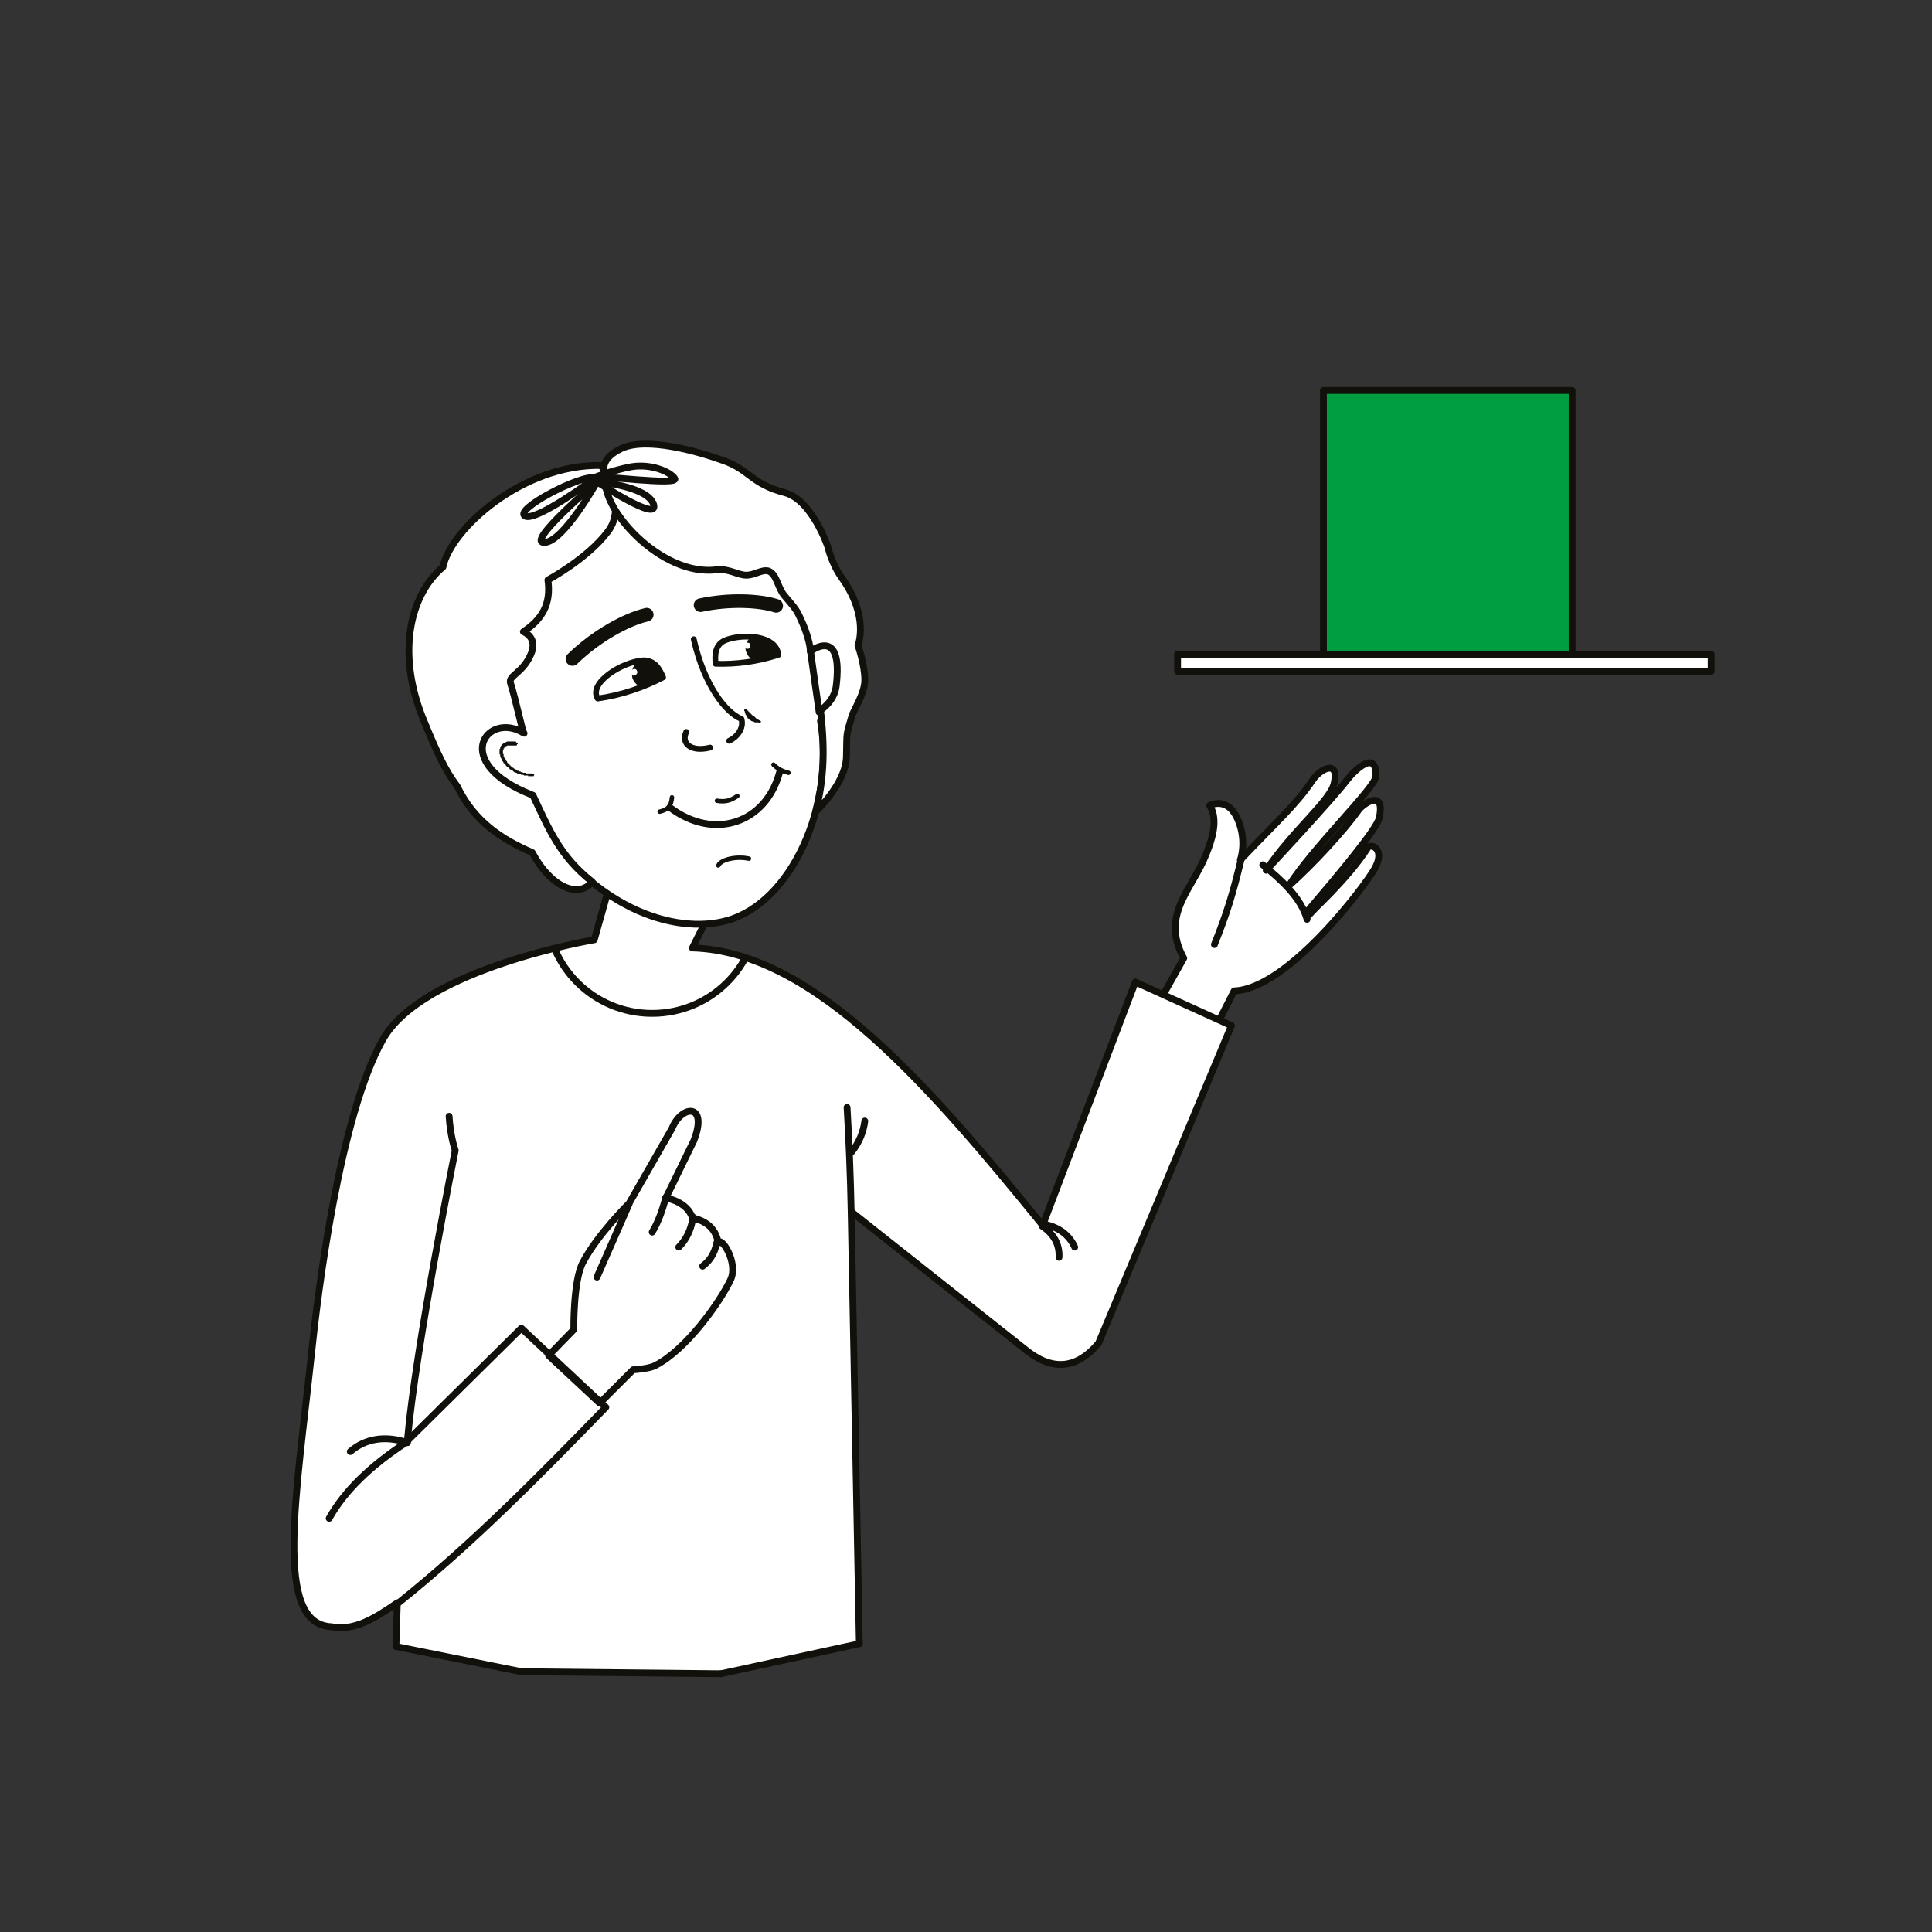
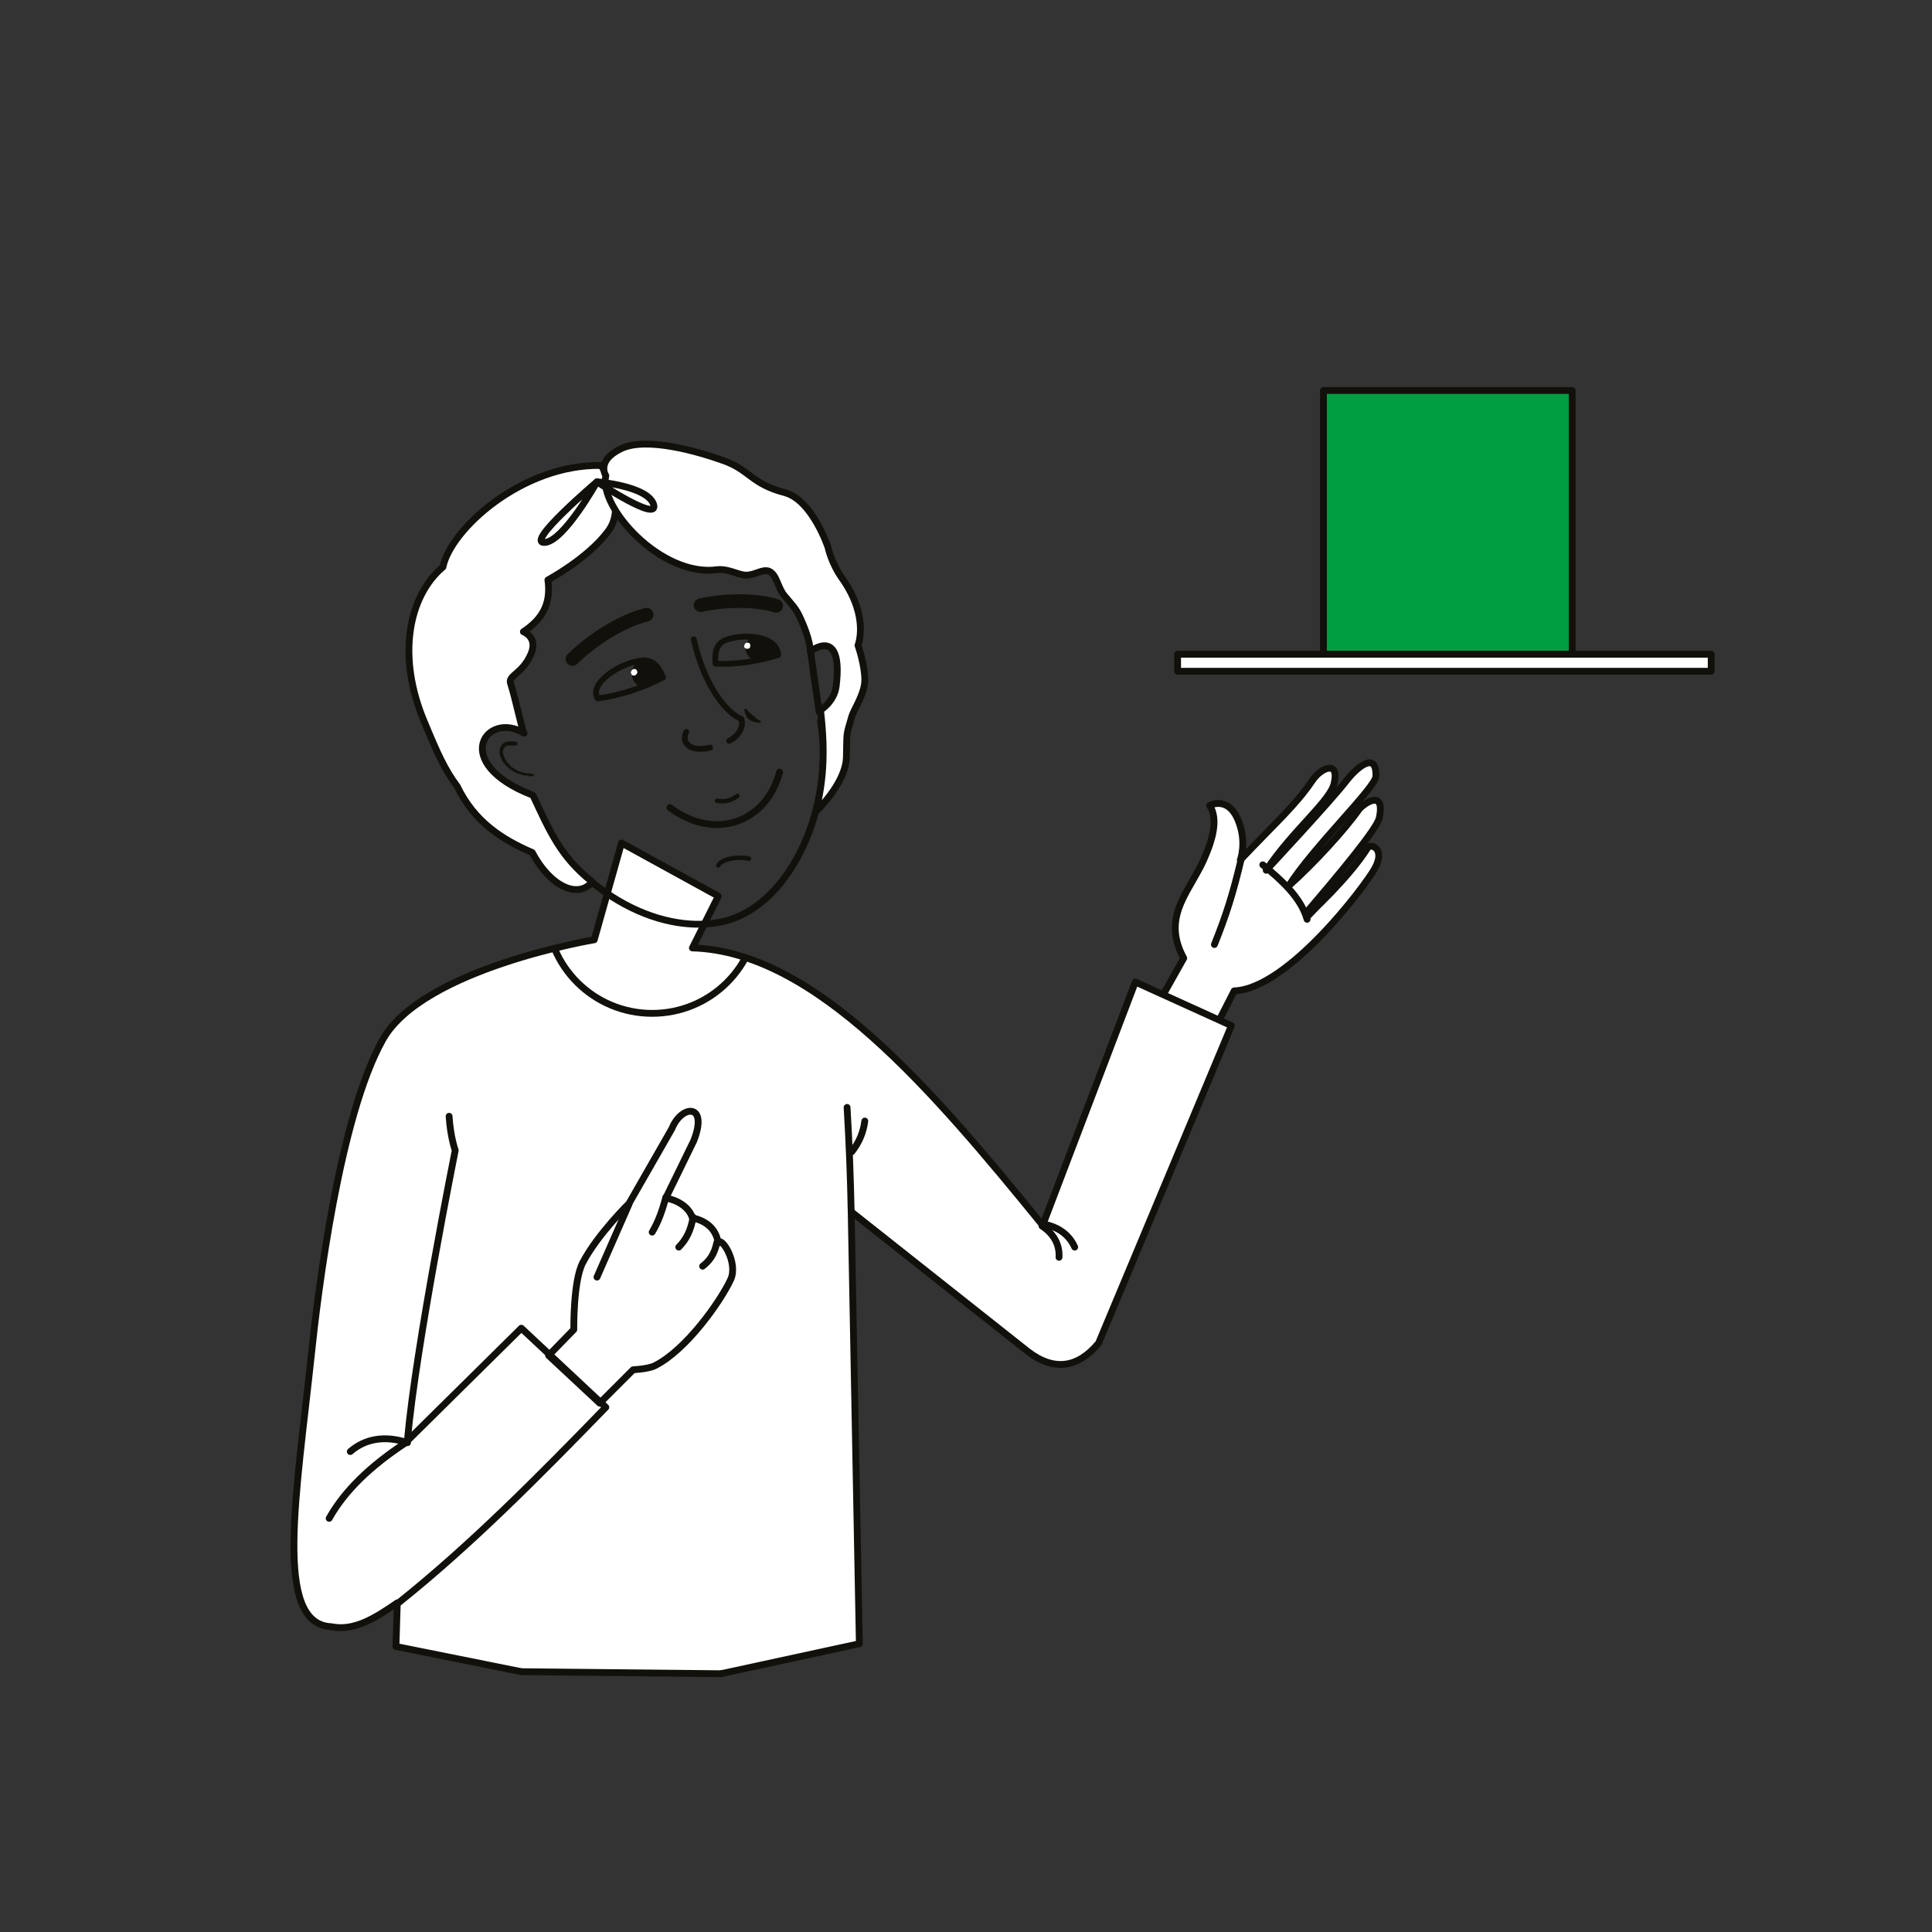
<svg xmlns="http://www.w3.org/2000/svg" xmlns:xlink="http://www.w3.org/1999/xlink" version="1.1" x="0px" y="0px" viewBox="0 0 283.5 283.5" style="enable-background:new 0 0 283.5 283.5;" xml:space="preserve">
  <rect x="0" y="0" width="283.5" height="283.5" fill="#333333" stroke="none" />
  <style type="text/css">
	.st0{clip-path:url(#SVGID_2_);fill-rule:evenodd;clip-rule:evenodd;fill:#FFFFFF;}
	.st1{clip-path:url(#SVGID_2_);fill:none;stroke:#12100B;stroke-linecap:round;stroke-linejoin:round;stroke-miterlimit:10;}
	.st2{clip-path:url(#SVGID_4_);fill:none;stroke:#12100B;stroke-linecap:round;stroke-linejoin:round;stroke-miterlimit:10;}
	.st3{clip-path:url(#SVGID_6_);fill:none;stroke:#12100B;stroke-linecap:round;stroke-linejoin:round;stroke-miterlimit:10;}
	.st4{clip-path:url(#SVGID_6_);fill-rule:evenodd;clip-rule:evenodd;fill:#FFFFFF;}
	.st5{clip-path:url(#SVGID_6_);fill-rule:evenodd;clip-rule:evenodd;fill:#12100B;}
	.st6{clip-path:url(#SVGID_8_);fill-rule:evenodd;clip-rule:evenodd;fill:#12100B;}
	.st7{clip-path:url(#SVGID_8_);fill-rule:evenodd;clip-rule:evenodd;fill:#FFFFFF;}
	
		.st8{clip-path:url(#SVGID_10_);fill:none;stroke:#12100B;stroke-width:0.85;stroke-linecap:round;stroke-linejoin:round;stroke-miterlimit:10;}
	.st9{clip-path:url(#SVGID_12_);fill-rule:evenodd;clip-rule:evenodd;fill:#12100B;}
	.st10{clip-path:url(#SVGID_12_);fill-rule:evenodd;clip-rule:evenodd;fill:#FFFFFF;}
	
		.st11{clip-path:url(#SVGID_14_);fill:none;stroke:#12100B;stroke-width:0.85;stroke-linecap:round;stroke-linejoin:round;stroke-miterlimit:10;}
	
		.st12{clip-path:url(#SVGID_14_);fill:none;stroke:#12100B;stroke-width:2;stroke-linecap:round;stroke-linejoin:round;stroke-miterlimit:10;}
	.st13{clip-path:url(#SVGID_14_);fill-rule:evenodd;clip-rule:evenodd;fill:#12100B;}
	
		.st14{clip-path:url(#SVGID_14_);fill:none;stroke:#12100B;stroke-width:0.65;stroke-linecap:round;stroke-linejoin:round;stroke-miterlimit:10;}
	.st15{clip-path:url(#SVGID_14_);fill:none;stroke:#12100B;stroke-linecap:round;stroke-linejoin:round;stroke-miterlimit:10;}
	.st16{clip-path:url(#SVGID_14_);fill-rule:evenodd;clip-rule:evenodd;fill:#009D41;}
	.st17{clip-path:url(#SVGID_14_);fill-rule:evenodd;clip-rule:evenodd;fill:#FFFFFF;}
</style>
  <g id="Слой_1">
</g>
  <g id="Слой_3">
    <g>
      <g>
        <defs>
          <rect id="SVGID_1_" x="24.1" y="20.4" width="242.7" height="242.7" />
        </defs>
        <clipPath id="SVGID_2_">
          <use xlink:href="#SVGID_1_" style="overflow:visible;" />
        </clipPath>
        <path class="st0" d="M192.6,114.5c-2.5,3.7-5.4,6.2-10.6,11.7c0,0,1-2.6-0.3-5.8c-1.5-3.7-4.2-2.2-4.2-2.2     c1.4,2.1,0.2,5.4-0.5,7.1c-2,5.2-6.8,8.9-3.3,15.3l-5.9,10.5l7.7,5.3l5.6-11c7.9-0.3,19.2-15.4,20.6-17.9c1.7-3-0.6-3.8-1-3.1     c-2.9,4.6-8.6,10.6-8.6,10.6l-0.4-1c4.6-5.4,10.4-12.3,10.7-13.9c0.9-4.4-2.4-2-3-1.2c-2.1,3-6.7,8-10.3,11.2     c3.6-5.7,12.8-14.5,12.8-16.1c0.1-4-3.1-0.9-4.2,0.5c-2.1,2.8-11.9,13.3-11.9,13.3c3.9-5.9,9.6-10.3,10-12.9     C196.5,111.5,193.8,112.7,192.6,114.5" />
        <path class="st1" d="M192.6,114.5c-2.5,3.7-5.4,6.2-10.6,11.7c0,0,1-2.6-0.3-5.8c-1.5-3.7-4.2-2.2-4.2-2.2     c1.4,2.1,0.2,5.4-0.5,7.1c-2,5.2-6.8,8.9-3.3,15.3l-5.9,10.5l7.7,5.3l5.6-11c7.9-0.3,19.2-15.4,20.6-17.9c1.7-3-0.6-3.8-1-3.1     c-2.9,4.6-8.8,9.9-8.8,9.9l-0.2-0.4c4.6-5.4,10.4-12.3,10.7-13.9c0.9-4.4-2.4-2-3-1.2c-2.1,3-6.7,8-10.3,11.2     c3.6-5.7,12.8-14.5,12.8-16.1c0.1-4-3.1-0.9-4.2,0.5c-2.1,2.8-11.9,13.3-11.9,13.3c3.9-5.9,9.6-10.3,10-12.9     C196.5,111.5,193.8,112.7,192.6,114.5z" />
        <path class="st1" d="M182.1,126.2c-1.2,5-2.1,7.9-3.9,12.4" />
        <path class="st1" d="M185.3,126.9c2.7,2.2,5.6,4.8,6.5,8" />
        <path class="st0" d="M105.8,245.6l20.3-4.4l-1.2-63.4l25.9,20.5c3.9,3,7.4,2.4,10.4-1.2l19.5-46.6l-14.1-6.4L153,179.8     c-16.2-19.9-33.4-40.2-51.4-40.7l3.8-7.6l-14.2-7.8l-4,14.2c0,0-25.1,4.2-31,14.6c-6.4,11.3-9.6,37.5-10.5,46.2     c-2.2,20.7-5.6,39.6,2.9,40c3.4,0.7,6.5-1.3,9.7-3.5l-0.2,6.4l18.4,3.7" />
      </g>
      <g>
        <defs>
          <path id="SVGID_3_" d="M87.2,138c0,0-25.1,4.2-31,14.6c-6.4,11.3-9.6,37.5-10.5,46.2c-2.2,20.7-5.6,39.6,2.9,40      c3.4,0.7,6.5-1.3,9.7-3.5l-0.2,6.4l18.4,3.7l29.3,0.3l20.3-4.4l-1.2-63.4l25.9,20.5c3.9,3,7.4,2.4,10.4-1.2l19.5-46.6l-14.1-6.4      L153,179.8c-16.2-19.9-33.4-40.2-51.4-40.7l3.8-7.6l-14.2-7.8L87.2,138z" />
        </defs>
        <clipPath id="SVGID_4_">
          <use xlink:href="#SVGID_3_" style="overflow:visible;" />
        </clipPath>
        <ellipse class="st2" cx="95.7" cy="133.3" rx="15.5" ry="15.4" />
      </g>
      <g>
        <defs>
          <rect id="SVGID_5_" x="24.1" y="20.4" width="242.7" height="242.7" />
        </defs>
        <clipPath id="SVGID_6_">
          <use xlink:href="#SVGID_5_" style="overflow:visible;" />
        </clipPath>
        <path class="st3" d="M105.8,245.6l20.3-4.4l-1.2-63.4l25.9,20.5c3.9,3,7.4,2.4,10.4-1.2l19.5-46.6l-14.1-6.4L153,179.8     c-16.2-19.9-33.4-40.2-51.4-40.7l3.8-7.6l-14.2-7.8l-4,14.2c0,0-25.1,4.2-31,14.6c-6.4,11.3-9.6,37.5-10.5,46.2     c-2.2,20.7-5.6,39.6,2.9,40c3.4,0.7,6.5-1.3,9.7-3.5l-0.2,6.4l18.4,3.7" />
        <path class="st3" d="M67.4,94.4c1.9,1.8,4.8,2.1,10-2.2" />
-         <path class="st4" d="M74.1,104.7C66.7,88.4,74.2,76.3,86,72.9c4.8-1.4,12.6-3.1,18-0.9c8.3,3.3,16.2,7.9,16.9,18.9     c1-0.7,8.1,12.4-0.5,14.9c2.1,12.3-4.2,26.7-13.8,29.3c-7.3,2-20-1.3-29.5-17.3c-1.1-0.1-4.9-1.5-6-2.1c-3-1.7-4-7.9-2.4-9.5     C71,103.9,72.8,104.8,74.1,104.7" />
        <path class="st3" d="M74.1,104.7C66.7,88.4,74.2,76.3,86,72.9c4.8-1.4,12.6-3.1,18-0.9c8.3,3.3,16.2,7.9,16.9,18.9     c1-0.7,8.1,12.4-0.5,14.9c2.1,12.3-4.2,26.7-13.8,29.3c-7.3,2-20-1.3-29.5-17.3c-1.1-0.1-4.9-1.5-6-2.1c-3-1.7-4-7.9-2.4-9.5     C71,103.9,72.8,104.8,74.1,104.7z" />
        <path class="st4" d="M88.2,68.3c0,0,4,5.8,1,9.7c-3,4-8.8,7.1-8.8,7.1c0.5,3.6-0.9,5.8-3.6,7.6c0,0,2.2,0.8,1.1,3.3     c-1.2,2.8-3.3,3.1-3,4.2c0.8,2.5,1.8,7.4,2,7.4c-5.4-3.4-11.1,4.3,1.3,9.1c2.4,5.1,4,9,8.7,12.7c-2,2.5-6.1,0.8-8.8-4.3     c-4.4-1.9-8.5-4.5-11-9.7c-1.8-2.4-2.9-4.8-4.8-9.4c-4.1-9.6-2.4-18.5,2.7-22.8C66.1,77.7,76.6,68.1,88.2,68.3" />
        <path class="st3" d="M88.2,68.3c0,0,4,5.8,1,9.7c-3,4-8.8,7.1-8.8,7.1c0.5,3.6-0.9,5.8-3.6,7.6c0,0,2.2,0.8,1.1,3.3     c-1.2,2.8-3.3,3.1-3,4.2c0.8,2.5,1.8,7.4,2,7.4c-5.4-3.4-11.1,4.3,1.3,9.1c2.4,5.1,4,9,8.7,12.7c-2,2.5-6.1,0.8-8.8-4.3     c-4.4-1.9-8.5-4.5-11-9.7c-1.8-2.4-2.9-4.8-4.8-9.4c-4.1-9.6-2.4-18.5,2.7-22.8C66.1,77.7,76.6,68.1,88.2,68.3z" />
        <polygon class="st5" points="75,108.8 75.1,108.8 75.1,108.8 75.1,108.8 75.2,108.8 75.2,108.8 75.3,108.8 75.3,108.8      75.4,108.8 75.4,108.8 75.4,108.8 75.5,108.8 75.5,108.8 75.6,108.8 75.6,108.8 75.7,108.8 75.7,108.9 75.7,108.9 75.9,109      76,109.2 75.9,109.2 75.8,109.4 75.6,109.4 75.6,109.4 75.5,109.4 75.5,109.4 75.5,109.4 75.4,109.4 75.4,109.4 75.4,109.4      75.3,109.4 75.3,109.4 75.2,109.4 75.2,109.4 75.2,109.4 75.1,109.4 75.1,109.4 75.1,109.4 75,109.4 75,109.4 75,109.4      74.9,109.4 74.9,109.4 74.9,109.4 74.9,109.4 74.8,109.4 74.8,109.4 74.8,109.4 74.7,109.4 74.7,109.4 74.7,109.4 74.7,109.4      74.6,109.4 74.6,109.4 74.6,109.4 74.6,109.4 74.5,109.4 74.5,109.4 74.5,109.4 74.5,109.4 74.4,109.4 74.4,109.4 74.4,109.4      74.4,109.4 74.4,109.4 74.3,109.5 74.3,109.5 74.3,109.5 74.3,109.5 74.3,109.5 74.3,109.5 74.2,109.5 74.2,109.5 74.2,109.5      74.2,109.5 74.2,109.5 74.2,109.6 74.1,109.6 74.1,109.6 74.1,109.6 74.1,109.6 74.1,109.6 74.1,109.6 74.1,109.6 74.1,109.6      74,109.7 74,109.7 74,109.7 74,109.7 74,109.7 74,109.7 74,109.7 74,109.8 74,109.8 74,109.8 73.9,109.8 73.9,109.8 73.9,109.8      73.9,109.9 73.9,109.9 73.9,109.9 73.9,109.9 73.9,109.9 73.9,109.9 73.9,110 73.9,110 73.9,110 73.9,110 73.9,110 73.9,110      73.8,110.1 73.8,110.1 73.8,110.1 73.8,110.1 73.8,110.2 73.8,110.2 73.8,110.2 73.8,110.2 73.8,110.2 73.8,110.3 73.8,110.3      73.8,110.3 73.8,110.3 73.8,110.3 73.8,110.4 73.8,110.4 73.8,110.4 73.8,110.4 73.8,110.5 73.8,110.5 73.8,110.5 73.8,110.5      73.8,110.6 73.8,110.6 73.8,110.6 73.8,110.6 73.9,110.7 73.9,110.7 73.9,110.7 73.9,110.7 73.9,110.8 73.9,110.8 73.9,110.8      73.9,110.8 73.9,110.9 73.9,110.9 73.9,110.9 73.9,111 73.9,111 73.9,111 74,111 74,111.1 74,111.1 74,111.1 74,111.1 74,111.2      74,111.2 74,111.2 74.1,111.3 74.1,111.3 74.1,111.3 74.1,111.3 74.1,111.4 74.1,111.4 74.1,111.4 74.2,111.4 74.2,111.5      74.2,111.5 74.2,111.5 74.2,111.6 74.2,111.6 74.3,111.6 74.3,111.6 74.3,111.7 74.3,111.7 74.3,111.7 74.4,111.7 74.4,111.8      74.4,111.8 74.4,111.8 74.4,111.9 74.5,111.9 74.5,111.9 74.5,111.9 74.5,112 74.5,112 74.6,112 74.6,112 74.6,112.1 74.6,112.1      74.7,112.1 74.7,112.2 74.7,112.2 74.7,112.2 74.8,112.2 74.8,112.3 74.8,112.3 74.8,112.3 74.9,112.3 74.9,112.4 74.9,112.4      75,112.4 75,112.4 75,112.5 75,112.5 75.1,112.5 75.1,112.5 75.1,112.6 75.2,112.6 75.2,112.6 75.2,112.6 75.3,112.7 75.3,112.7      75.3,112.7 75.4,112.7 75.4,112.7 75.4,112.8 75.5,112.8 75.5,112.8 75.5,112.8 75.6,112.9 75.6,112.9 75.6,112.9 75.7,112.9      75.7,112.9 75.8,113 75.8,113 75.8,113 75.9,113 75.9,113 75.9,113.1 76,113.1 76,113.1 76.1,113.1 76.1,113.1 76.1,113.1      76.2,113.2 76.2,113.2 76.3,113.2 76.3,113.2 76.4,113.2 76.4,113.2 76.4,113.3 76.5,113.3 76.5,113.3 76.6,113.3 76.6,113.3      76.7,113.3 76.7,113.3 76.7,113.4 76.8,113.4 76.8,113.4 76.9,113.4 76.9,113.4 77,113.4 77,113.4 77.1,113.4 77.1,113.4      77.2,113.5 77.2,113.5 77.3,113.5 77.3,113.5 77.4,113.5 77.4,113.5 77.5,113.5 77.5,113.5 77.6,113.5 77.6,113.5 77.7,113.5      77.7,113.5 77.8,113.5 77.8,113.5 77.9,113.5 77.9,113.5 78,113.5 78,113.5 78.1,113.6 78.2,113.6 78.2,113.6 78.3,113.6      78.4,113.7 78.3,113.9 78.2,113.9 78.2,113.9 78.1,113.9 78,113.9 78,113.9 77.9,113.9 77.9,113.9 77.8,113.9 77.8,113.9      77.7,113.9 77.6,113.9 77.6,113.9 77.5,113.9 77.5,113.8 77.4,113.8 77.4,113.8 77.3,113.8 77.3,113.8 77.2,113.8 77.2,113.8      77.1,113.8 77.1,113.8 77,113.8 77,113.8 76.9,113.8 76.9,113.8 76.8,113.7 76.8,113.7 76.7,113.7 76.7,113.7 76.6,113.7      76.6,113.7 76.5,113.7 76.5,113.7 76.4,113.6 76.4,113.6 76.3,113.6 76.3,113.6 76.2,113.6 76.2,113.6 76.1,113.6 76.1,113.5      76,113.5 76,113.5 76,113.5 75.9,113.5 75.9,113.5 75.8,113.4 75.8,113.4 75.7,113.4 75.7,113.4 75.7,113.4 75.6,113.3      75.6,113.3 75.5,113.3 75.5,113.3 75.4,113.3 75.4,113.2 75.4,113.2 75.3,113.2 75.3,113.2 75.3,113.1 75.2,113.1 75.2,113.1      75.1,113.1 75.1,113.1 75.1,113 75,113 75,113 75,113 74.9,112.9 74.9,112.9 74.8,112.9 74.8,112.9 74.8,112.8 74.7,112.8      74.7,112.8 74.7,112.7 74.6,112.7 74.6,112.7 74.6,112.7 74.6,112.6 74.5,112.6 74.5,112.6 74.5,112.6 74.4,112.5 74.4,112.5      74.4,112.5 74.3,112.4 74.3,112.4 74.3,112.4 74.3,112.4 74.2,112.3 74.2,112.3 74.2,112.3 74.2,112.2 74.1,112.2 74.1,112.2      74.1,112.1 74.1,112.1 74,112.1 74,112.1 74,112 74,112 73.9,112 73.9,111.9 73.9,111.9 73.9,111.9 73.8,111.8 73.8,111.8      73.8,111.8 73.8,111.7 73.8,111.7 73.7,111.7 73.7,111.7 73.7,111.6 73.7,111.6 73.7,111.6 73.7,111.5 73.6,111.5 73.6,111.5      73.6,111.4 73.6,111.4 73.6,111.4 73.6,111.3 73.5,111.3 73.5,111.3 73.5,111.2 73.5,111.2 73.5,111.2 73.5,111.1 73.5,111.1      73.5,111.1 73.4,111.1 73.4,111 73.4,111 73.4,111 73.4,110.9 73.4,110.9 73.4,110.9 73.4,110.8 73.4,110.8 73.4,110.8      73.4,110.7 73.3,110.7 73.3,110.7 73.3,110.6 73.3,110.6 73.3,110.6 73.3,110.5 73.3,110.5 73.3,110.5 73.3,110.5 73.3,110.4      73.3,110.4 73.3,110.4 73.3,110.3 73.3,110.3 73.3,110.3 73.3,110.2 73.3,110.2 73.3,110.2 73.3,110.1 73.3,110.1 73.3,110.1      73.3,110.1 73.3,110 73.3,110 73.3,110 73.3,109.9 73.3,109.9 73.3,109.9 73.4,109.9 73.4,109.8 73.4,109.8 73.4,109.8      73.4,109.7 73.4,109.7 73.4,109.7 73.4,109.7 73.4,109.6 73.4,109.6 73.5,109.6 73.5,109.6 73.5,109.5 73.5,109.5 73.5,109.5      73.5,109.5 73.5,109.4 73.6,109.4 73.6,109.4 73.6,109.4 73.6,109.3 73.6,109.3 73.6,109.3 73.7,109.3 73.7,109.2 73.7,109.2      73.7,109.2 73.8,109.2 73.8,109.2 73.8,109.1 73.8,109.1 73.8,109.1 73.9,109.1 73.9,109.1 73.9,109 74,109 74,109 74,109      74,109 74.1,109 74.1,109 74.1,108.9 74.1,108.9 74.2,108.9 74.2,108.9 74.2,108.9 74.3,108.9 74.3,108.9 74.3,108.9 74.4,108.8      74.4,108.8 74.4,108.8 74.5,108.8 74.5,108.8 74.5,108.8 74.6,108.8 74.6,108.8 74.6,108.8 74.7,108.8 74.7,108.8 74.8,108.8      74.8,108.8 74.8,108.8 74.9,108.8 74.9,108.8 74.9,108.8 75,108.8    " />
        <path class="st3" d="M122,82.6c1.7,4.3,2.1,5.7,2.1,8.1" />
        <path class="st3" d="M118.9,95.3c0.4,2.8,0.8,5.8,1.3,9.2" />
        <path class="st4" d="M88.9,69.8c-1.1,4.6,8.1,14.9,16.3,13.8c1.7-0.2,3.1,0.8,4.3,0.8c1.3,0,2.3-0.9,3.3-0.6     c1.2,0.5,1.3,2.4,2.3,3.6c1,1.2,1.6,1.8,2.1,2.8c1.8,3.7,1.7,5.4,1.7,5.4s4.9-3.9,3.8,5.1c-0.3,2.3-2.3,3.5-2.3,3.5     c0.8,6.7,0.3,10.9-0.7,14.9c0,0,4.4-4.1,4.5-8c0.1-3.9-0.1-2.9,0.8-6c0.2-0.8,1.9-3.3,1.9-5.3c0-2.3-1-5.1-1-5.1s1.7-4.1-2.3-9.8     c-1.6-2.2-2.1-4.6-2.1-4.6s-2.3-6.9-6.3-8c-5-1.3-5.1-3.3-9-4.7s-11.3-3.5-15-1.8C87.4,67.6,88.9,69.8,88.9,69.8" />
        <path class="st3" d="M88.9,69.8c-1.1,4.6,8.1,14.9,16.3,13.8c1.7-0.2,3.1,0.8,4.3,0.8c1.3,0,2.3-0.9,3.3-0.6     c1.2,0.5,1.3,2.4,2.3,3.6c1,1.2,1.6,1.8,2.1,2.8c1.8,3.7,1.7,5.4,1.7,5.4s4.9-3.9,3.8,5.1c-0.3,2.3-2.3,3.5-2.3,3.5     c0.8,6.7,0.3,10.9-0.7,14.9c0,0,4.4-4.1,4.5-8c0.1-3.9-0.1-2.9,0.8-6c0.2-0.8,1.9-3.3,1.9-5.3c0-2.3-1-5.1-1-5.1s1.7-4.1-2.3-9.8     c-1.6-2.2-2.1-4.6-2.1-4.6s-2.3-6.9-6.3-8c-5-1.3-5.1-3.3-9-4.7s-11.3-3.5-15-1.8C87.4,67.6,88.9,69.8,88.9,69.8z" />
      </g>
      <g>
        <defs>
          <path id="SVGID_7_" d="M94.4,97c-3.1,0.2-8.1,3.3-6.7,5.6c3.5-0.5,6.7-1.6,9.6-3.1c-0.5-1.2-1.2-2.5-2.7-2.5      C94.5,97,94.4,97,94.4,97" />
        </defs>
        <clipPath id="SVGID_8_">
          <use xlink:href="#SVGID_7_" style="overflow:visible;" />
        </clipPath>
        <path class="st6" d="M94.4,96.5c1.3-0.4,2.7,0.2,3.1,1.4c0.4,1.2-0.3,2.6-1.6,3c-1.3,0.4-2.7-0.2-3.1-1.4     C92.5,98.2,93.2,96.9,94.4,96.5" />
        <path class="st7" d="M92.9,98.2c0.3-0.1,0.5,0,0.6,0.3c0.1,0.2-0.1,0.5-0.3,0.6c-0.3,0.1-0.5,0-0.6-0.3     C92.5,98.6,92.7,98.3,92.9,98.2" />
      </g>
      <g>
        <defs>
          <rect id="SVGID_9_" x="24.1" y="20.4" width="242.7" height="242.7" />
        </defs>
        <clipPath id="SVGID_10_">
          <use xlink:href="#SVGID_9_" style="overflow:visible;" />
        </clipPath>
        <path class="st8" d="M87.7,102.5c3.5-0.5,6.7-1.6,9.6-3.1c-0.5-1.2-1.2-2.5-2.9-2.5C91.3,97.1,86.3,100.2,87.7,102.5z" />
      </g>
      <g>
        <defs>
          <path id="SVGID_11_" d="M106.3,94.1c-1.4,0.6-1.4,2.1-1.3,3.4c3,0.1,6.1-0.3,9.2-1.3c-0.1-1.9-2.3-2.7-4.5-2.7      C108.5,93.4,107.2,93.7,106.3,94.1" />
        </defs>
        <clipPath id="SVGID_12_">
          <use xlink:href="#SVGID_11_" style="overflow:visible;" />
        </clipPath>
        <path class="st9" d="M111.5,92.8c1.3-0.2,2.5,0.7,2.7,1.9c0.2,1.2-0.8,2.4-2.1,2.5c-1.3,0.2-2.5-0.7-2.7-1.9     C109.3,94.2,110.2,93,111.5,92.8" />
        <path class="st10" d="M109.6,94.3c0.3,0,0.5,0.1,0.5,0.4c0,0.3-0.1,0.5-0.4,0.5c-0.3,0-0.5-0.1-0.5-0.4     C109.2,94.6,109.4,94.3,109.6,94.3" />
      </g>
      <g>
        <defs>
          <rect id="SVGID_13_" x="24.1" y="20.4" width="242.7" height="242.7" />
        </defs>
        <clipPath id="SVGID_14_">
          <use xlink:href="#SVGID_13_" style="overflow:visible;" />
        </clipPath>
        <path class="st11" d="M114.2,96.1c-3.1,1-6.2,1.4-9.2,1.3c-0.1-1.3-0.1-2.7,1.3-3.4C108.9,92.9,114,93.2,114.2,96.1z" />
        <path class="st12" d="M84,96.7c3.5-3.4,7.9-5.8,10.9-6.5" />
        <path class="st12" d="M102.8,88.8c4.2-0.9,8.6-0.7,11.1,0.1" />
        <path class="st11" d="M104.2,109.7c-2.8,0.7-4.3-0.6-3.5-2.3" />
        <polygon class="st13" points="109.5,104 109.5,104 109.5,104.1 109.5,104.1 109.6,104.1 109.6,104.1 109.6,104.2 109.6,104.2      109.6,104.2 109.7,104.2 109.7,104.2 109.7,104.3 109.7,104.3 109.7,104.3 109.7,104.3 109.8,104.3 109.8,104.4 109.8,104.4      109.8,104.4 109.8,104.4 109.9,104.4 109.9,104.5 109.9,104.5 109.9,104.5 109.9,104.5 109.9,104.5 110,104.5 110,104.6      110,104.6 110,104.6 110,104.6 110,104.6 110.1,104.6 110.1,104.6 110.1,104.7 110.1,104.7 110.1,104.7 110.1,104.7 110.2,104.7      110.2,104.7 110.2,104.7 110.2,104.8 110.2,104.8 110.2,104.8 110.2,104.8 110.3,104.8 110.3,104.8 110.3,104.8 110.3,104.8      110.3,104.9 110.3,104.9 110.3,104.9 110.4,104.9 110.4,104.9 110.4,104.9 110.4,104.9 110.4,104.9 110.4,104.9 110.4,104.9      110.4,105 110.5,105 110.5,105 110.5,105 110.5,105 110.5,105 110.5,105 110.5,105 110.5,105 110.5,105 110.6,105.1 110.6,105.1      110.6,105.1 110.6,105.1 110.6,105.1 110.6,105.1 110.6,105.1 110.6,105.1 110.7,105.1 110.7,105.2 110.7,105.2 110.7,105.2      110.7,105.2 110.7,105.2 110.7,105.2 110.8,105.2 110.8,105.2 110.8,105.2 110.8,105.3 110.8,105.3 110.8,105.3 110.8,105.3      110.8,105.3 110.9,105.3 110.9,105.3 110.9,105.3 110.9,105.4 110.9,105.4 111,105.4 111,105.4 111,105.4 111,105.5 111.1,105.5      111.1,105.5 111.1,105.5 111.1,105.5 111.2,105.5 111.2,105.6 111.2,105.6 111.3,105.6 111.3,105.6 111.3,105.6 111.3,105.6      111.4,105.7 111.4,105.7 111.4,105.7 111.4,105.7 111.5,105.7 111.5,105.7 111.5,105.7 111.6,105.8 111.6,105.8 111.7,105.9      111.5,106.1 111.5,106.1 111.4,106.1 111.4,106.1 111.4,106.1 111.3,106.1 111.3,106.1 111.3,106 111.3,106 111.2,106 111.2,106      111.1,106 111.1,106 111.1,106 111,106 111,106 110.9,106 110.9,106 110.9,106 110.9,106 110.8,106 110.8,106 110.7,106      110.7,106 110.7,105.9 110.6,105.9 110.6,105.9 110.6,105.9 110.5,105.9 110.5,105.9 110.5,105.9 110.5,105.9 110.5,105.9      110.4,105.9 110.4,105.9 110.4,105.9 110.4,105.9 110.4,105.8 110.3,105.8 110.3,105.8 110.3,105.8 110.3,105.8 110.3,105.8      110.2,105.8 110.2,105.8 110.2,105.8 110.2,105.7 110.1,105.7 110.1,105.7 110.1,105.7 110.1,105.7 110.1,105.7 110.1,105.7      110,105.7 110,105.6 110,105.6 110,105.6 110,105.6 110,105.6 109.9,105.6 109.9,105.6 109.9,105.5 109.9,105.5 109.9,105.5      109.9,105.5 109.8,105.5 109.8,105.5 109.8,105.5 109.8,105.4 109.8,105.4 109.8,105.4 109.7,105.4 109.7,105.4 109.7,105.3      109.7,105.3 109.7,105.3 109.7,105.3 109.7,105.3 109.6,105.3 109.6,105.2 109.6,105.2 109.6,105.2 109.6,105.2 109.6,105.1      109.5,105.1 109.5,105.1 109.5,105.1 109.5,105.1 109.5,105 109.5,105 109.5,105 109.5,104.9 109.4,104.9 109.4,104.9      109.4,104.9 109.4,104.9 109.4,104.8 109.4,104.8 109.4,104.8 109.4,104.7 109.4,104.7 109.4,104.7 109.3,104.7 109.3,104.6      109.3,104.6 109.3,104.6 109.3,104.5 109.3,104.5 109.3,104.5 109.3,104.5 109.3,104.4 109.3,104.4 109.3,104.4 109.2,104.3      109.2,104.3 109.2,104.3 109.2,104.2 109.2,104.2 109.2,104.2 109.2,104.2 109.3,104    " />
        <path class="st11" d="M101.8,93.8c1.5,6.7,4.7,10.8,7,11.7c0.4,1.4-0.7,2.7-1.8,3.2" />
-         <path class="st14" d="M98.6,117c-0.1,1.2-0.5,1.8-1.8,2.1" />
        <path class="st14" d="M105.4,127c0.4-0.9,2.7-1.4,4.5-1" />
        <path class="st14" d="M108.2,116.8c-1,0.7-1.8,0.9-3,0.7" />
-         <path class="st14" d="M115.7,113.4c-0.8-0.2-1.5-0.5-2.2-1.2" />
        <path class="st15" d="M98.3,118.5c6.5,4.9,14.1,2.3,16.1-5.2" />
        <rect x="194.2" y="57.3" class="st16" width="36.5" height="38.7" />
        <rect x="194.2" y="57.3" class="st15" width="36.5" height="38.7" />
        <rect x="172.8" y="96" class="st17" width="78.3" height="2.5" />
        <rect x="172.8" y="96" class="st15" width="78.3" height="2.5" />
        <path class="st15" d="M51.4,213c2.2-1.9,5.1-2.4,8.4-1.3" />
        <path class="st15" d="M157.7,183c-0.8-1.8-2.4-3-4.7-3.4" />
        <path class="st15" d="M155.4,184.5c0.1-1.8-0.7-3.4-2.5-4.6" />
        <path class="st15" d="M65.9,163.8c0.2,3.1,0.9,5,0.9,5s-5.8,28.9-7,42.4" />
        <line class="st15" x1="76.5" y1="245.3" x2="105.8" y2="245.6" />
        <path class="st15" d="M126.9,164.5c-0.2,1.6-0.8,3.1-1.9,4.5" />
        <path class="st17" d="M73.6,205.3l10.5-10.2c0,0-0.1-7.1,1.3-9.8c2.2-4.2,6.8-8.7,6.8-8.7l6.3-11c1.4-3.5,5.4-3.8,3.2,1.8     l-4.1,8.4c1.7,0.3,3.4,1.3,3.9,2.9c1.7,0.4,3.4,1.3,3.8,3.7c0.4-1,3,2.9,1.8,5.4c-1.5,3.2-6.5,10.3-11.1,12.6     c-1,0.5-3.2,0.6-3.2,0.6l-12,11.9L73.6,205.3z" />
        <path class="st15" d="M80.5,198.9l3.7-3.8c0,0-0.1-7.1,1.3-9.8c2.2-4.2,6.8-8.7,6.8-8.7l6.3-11c1.4-3.5,5.4-3.8,3.2,1.8l-4.1,8.4     c1.7,0.3,3.4,1.3,3.9,2.9c1.7,0.4,3.4,1.3,3.8,3.7c0.4-1.1,3,2.9,1.8,5.4c-1.5,3.2-6.5,10.3-11.1,12.6c-1,0.5-3.2,0.6-3.2,0.6     l-4.9,4.9L80.5,198.9z" />
        <line class="st15" x1="87.6" y1="187.4" x2="92.3" y2="176.7" />
        <path class="st15" d="M124.3,162.5c0.3,5.1,0.5,10.2,0.6,15.3" />
        <path class="st15" d="M99.6,183c1.1-1.1,1.8-2.5,2.1-4.4" />
        <path class="st15" d="M95.7,180.8c0.9-1.5,1.5-3.2,2-5.1" />
        <path class="st15" d="M103.1,185.8c0.9-0.7,1.7-1.6,2.1-3.5" />
        <path class="st15" d="M48.3,222.8c2.3-4.1,6.1-7.7,11.1-11l17.1-16.9l12.4,11.6c-9.9,10.2-19.8,20.2-30.3,28.6" />
        <path class="st15" d="M87.6,70.7c0,0-10.6,9-7.7,8.9C82.7,79.5,87.6,70.7,87.6,70.7z" />
-         <path class="st15" d="M87.4,70.1c-2.2-0.5-11.9,4.6-10.4,5.6C78.5,76.7,87,70.4,87.4,70.1z" />
-         <path class="st15" d="M87.4,70c0-0.3,12.4,1.3,11.6,0.2c-0.7-1-3.5-2.2-6.4-1.7C89.9,69,87.4,70,87.4,70z" />
        <path class="st15" d="M87.6,70.7c0,0,9.2,6.1,8.3,3.3C95,71.3,87.6,70.7,87.6,70.7z" />
      </g>
    </g>
  </g>
  <g id="Слой_5">
</g>
  <g id="Слой_4">
</g>
</svg>